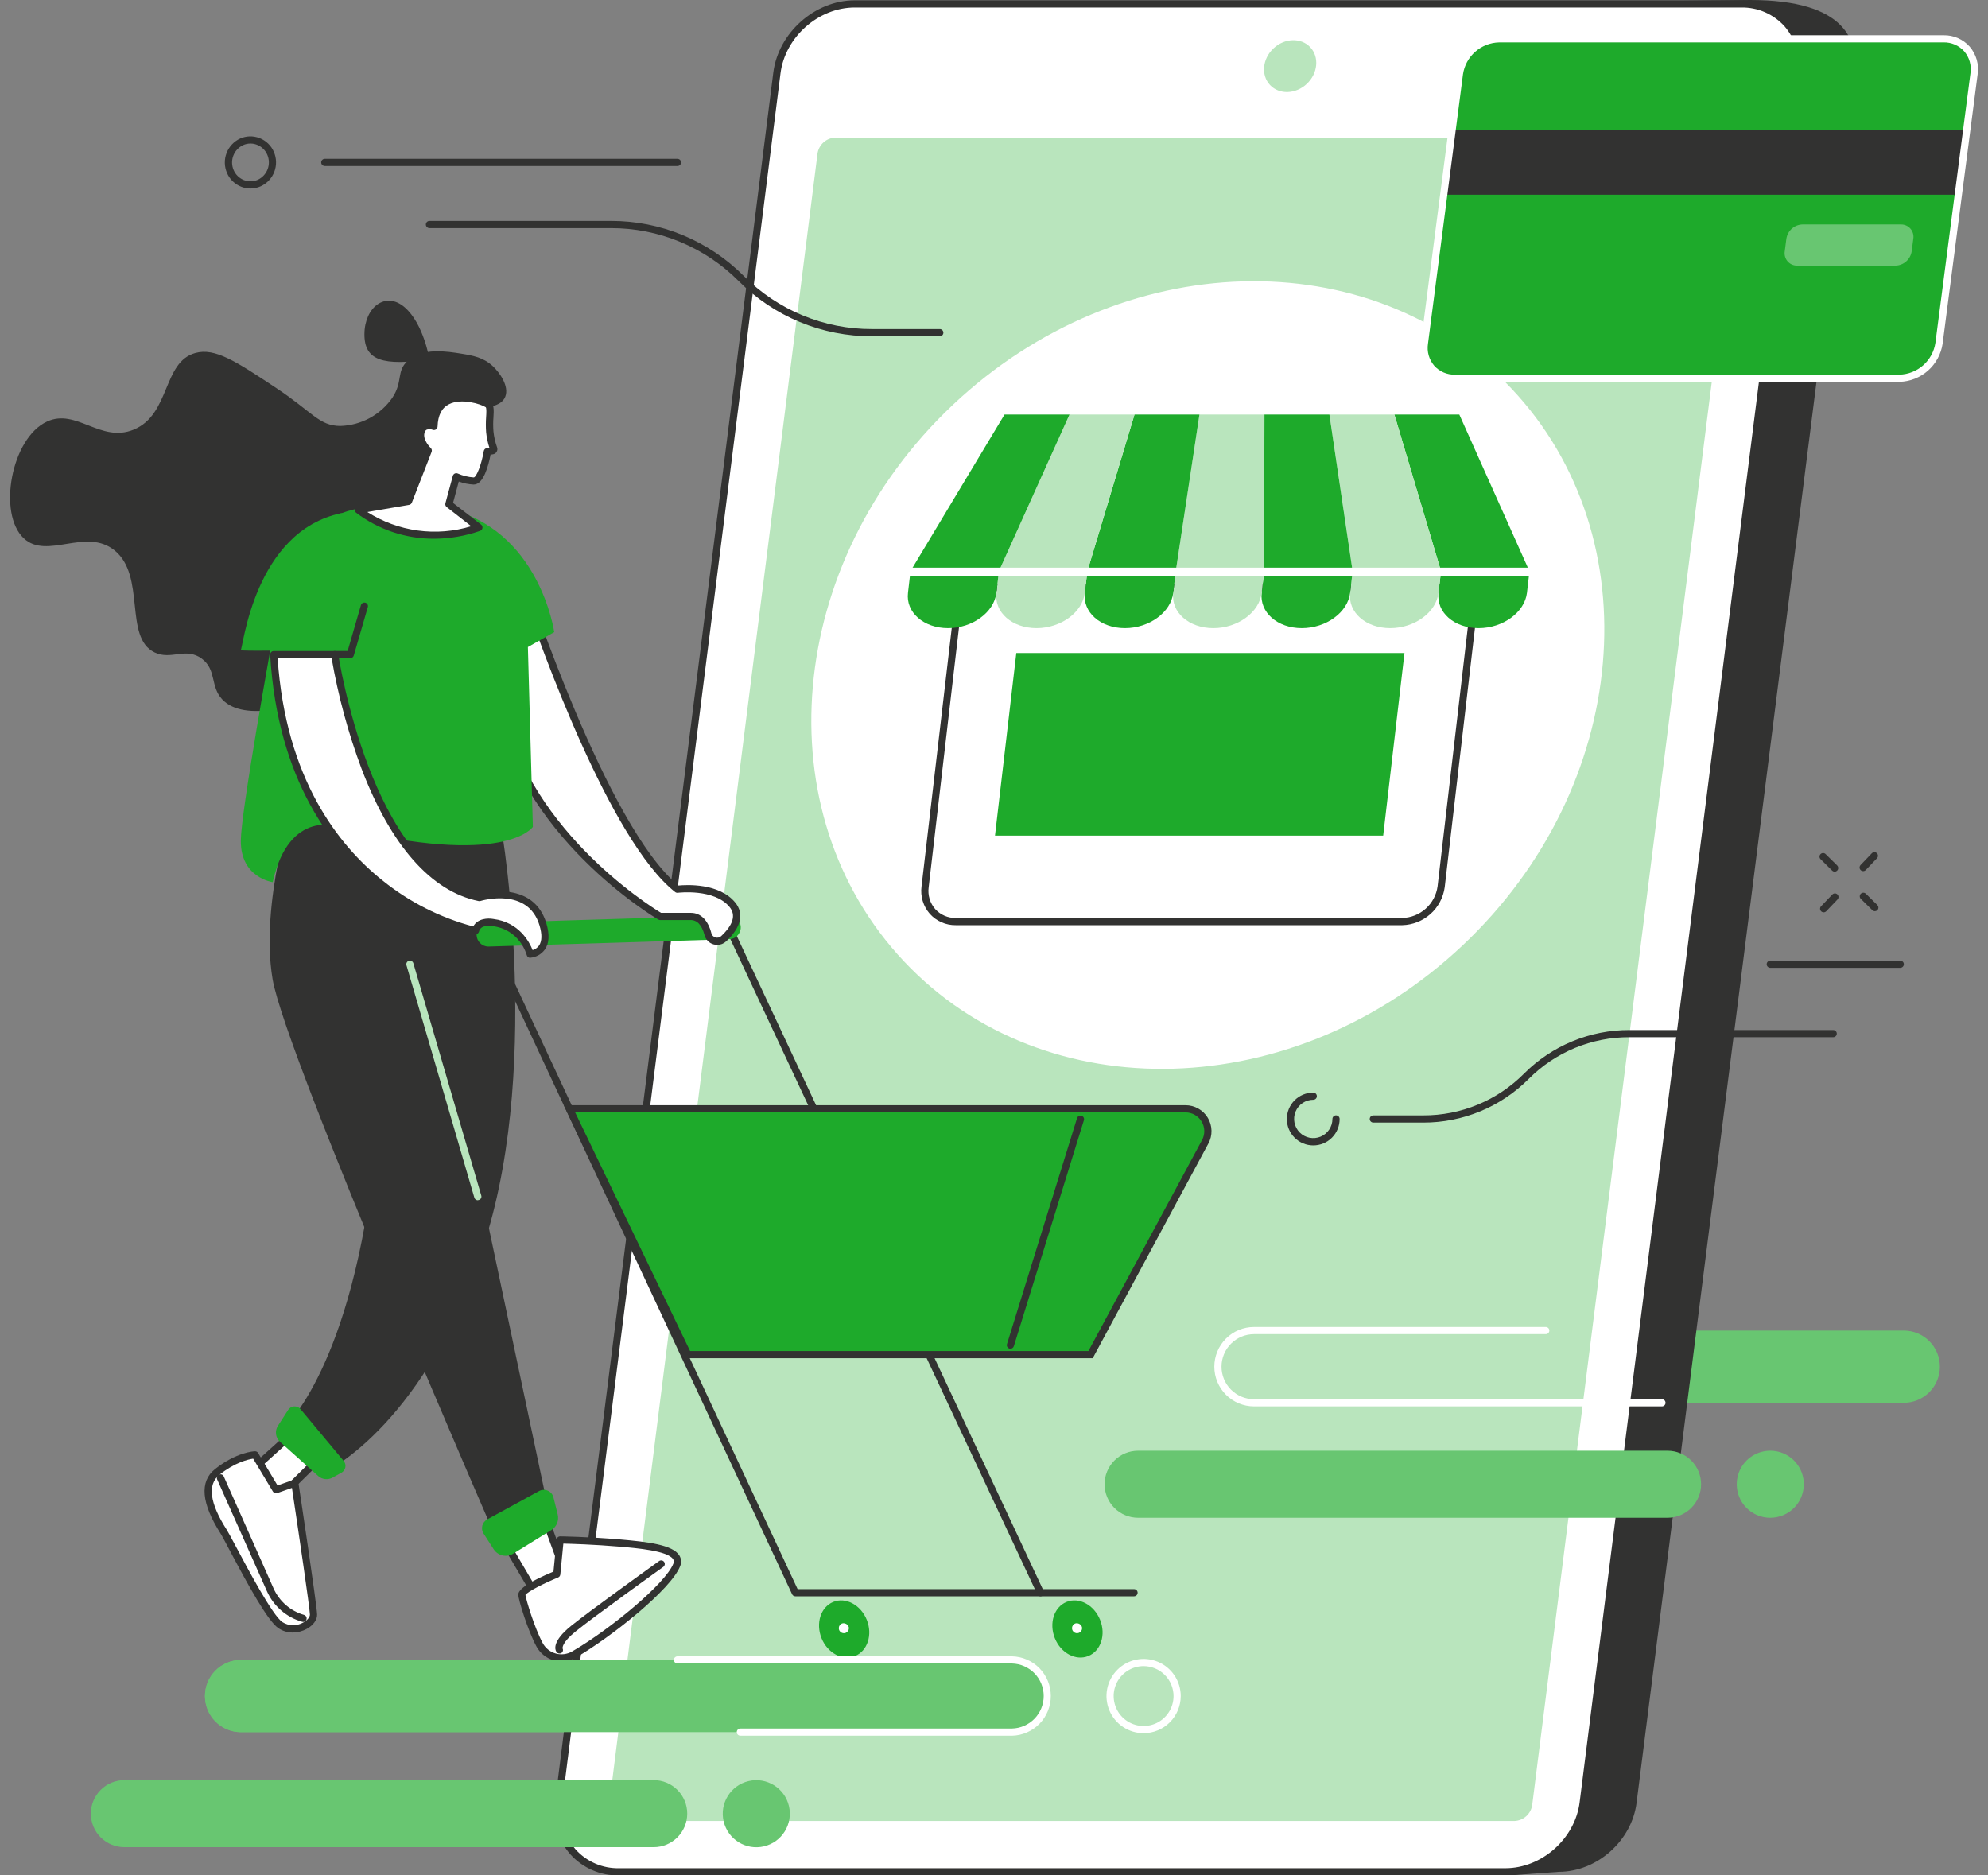
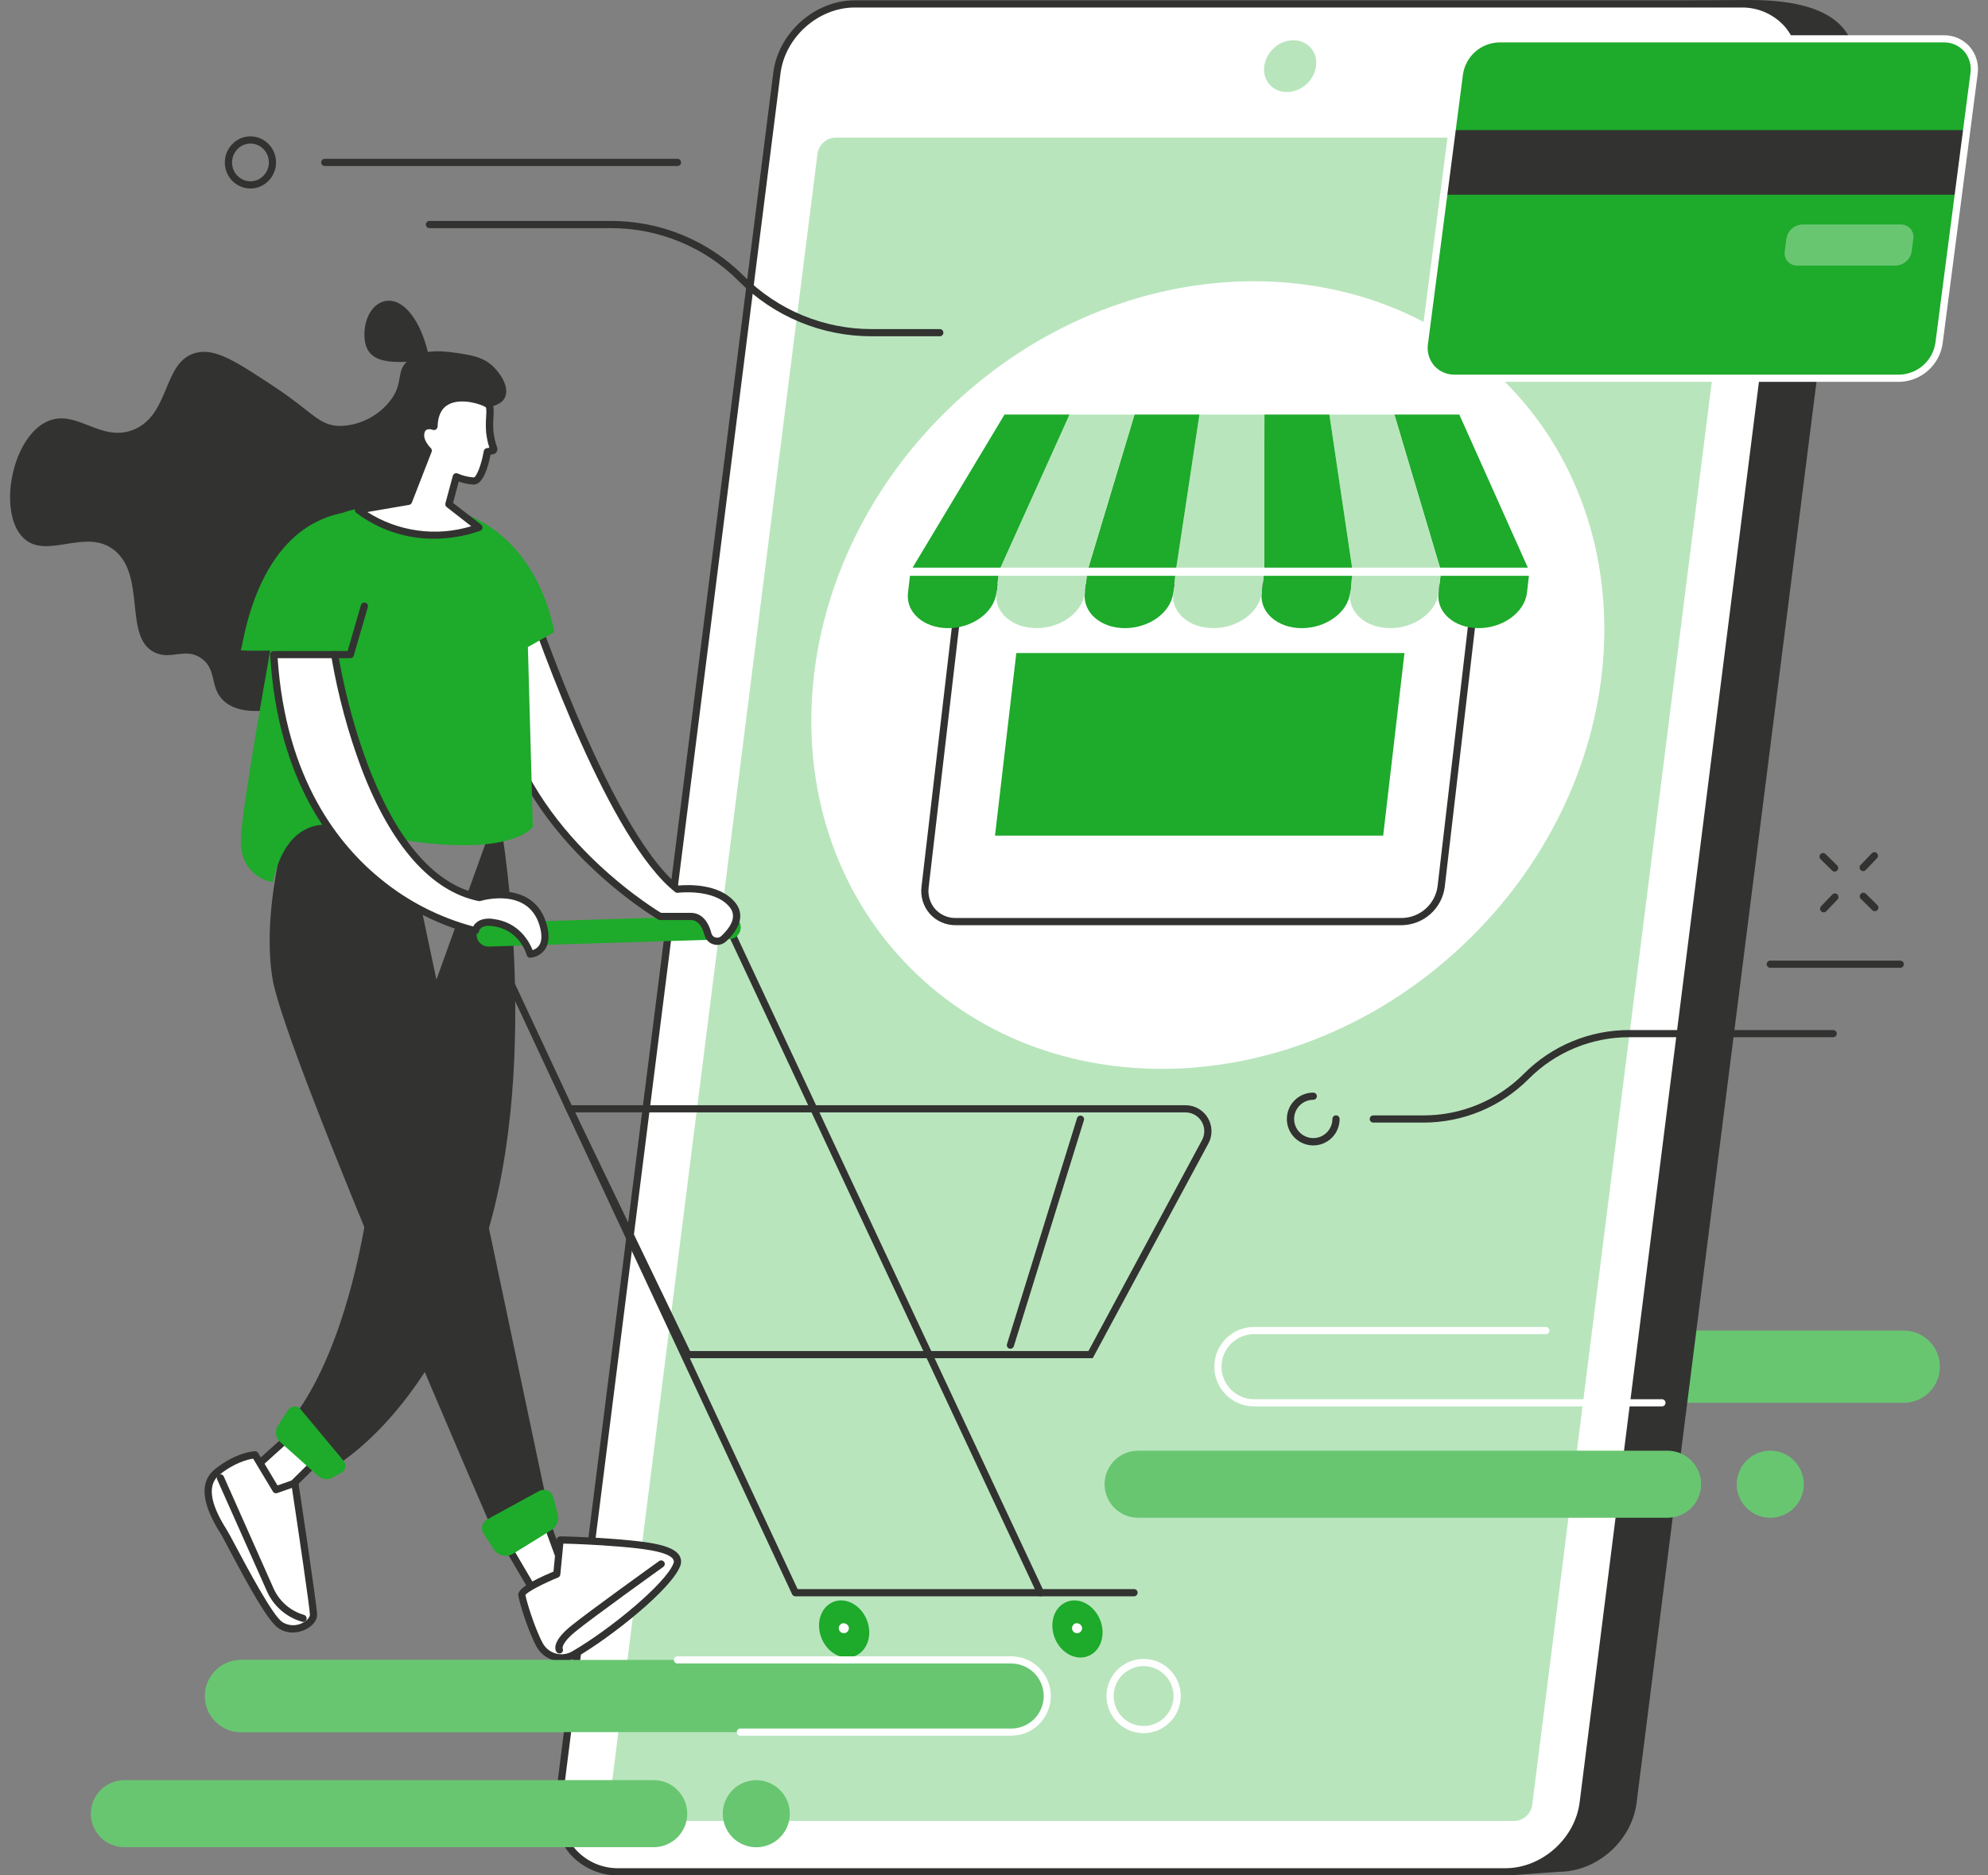
<svg xmlns="http://www.w3.org/2000/svg" width="159" height="150" viewBox="0 0 159 150" fill="none">
  <rect x="0" y="0" width="159" height="150" fill="#808080" stroke="none" />
  <g clip-path="url(#clip0_144_12906)">
    <path d="M80.946 138.544H19.207C18.454 138.525 17.738 138.212 17.213 137.673C16.687 137.133 16.393 136.41 16.393 135.656C16.393 134.903 16.687 134.18 17.213 133.64C17.738 133.101 18.454 132.788 19.207 132.769H80.946C81.699 132.788 82.415 133.101 82.94 133.64C83.466 134.18 83.76 134.903 83.76 135.656C83.76 136.41 83.466 137.133 82.94 137.673C82.415 138.212 81.699 138.525 80.946 138.544Z" fill="#68C671" />
    <path d="M152.262 112.2H100.297C99.531 112.2 98.796 111.896 98.254 111.354C97.713 110.813 97.408 110.078 97.408 109.312C97.408 108.545 97.713 107.811 98.254 107.269C98.796 106.727 99.531 106.423 100.297 106.423H152.262C153.029 106.423 153.763 106.727 154.305 107.269C154.847 107.811 155.151 108.545 155.151 109.312C155.151 110.078 154.847 110.813 154.305 111.354C153.763 111.896 153.029 112.2 152.262 112.2Z" fill="#68C671" />
    <path d="M124.666 149.713L121.038 149.977L53.774 149.713C50.709 149.713 48.556 147.245 48.941 144.199L66.396 6.301C66.779 3.257 69.57 0.787 72.626 0.787L139.959 0C147.686 0 148.736 3.257 148.351 6.301L130.894 144.192C130.509 147.245 127.72 149.713 124.666 149.713Z" fill="#323231" />
    <path d="M120.4 149.713H49.508C46.455 149.713 44.29 147.236 44.675 144.183L62.136 5.845C62.519 2.78 65.312 0.314 68.366 0.314H139.252C142.306 0.314 144.47 2.789 144.085 5.845L126.63 144.192C126.243 147.236 123.456 149.713 120.4 149.713Z" fill="white" />
    <path d="M120.402 150H49.51C48.774 150.014 48.045 149.87 47.37 149.576C46.696 149.283 46.093 148.847 45.602 148.299C45.113 147.735 44.752 147.072 44.544 146.355C44.334 145.638 44.283 144.885 44.391 144.146L61.848 5.809C62.251 2.621 65.172 0.025 68.362 0.025H139.253C139.989 0.012 140.719 0.157 141.393 0.45C142.068 0.744 142.671 1.18 143.161 1.728C143.65 2.293 144.011 2.957 144.22 3.674C144.429 4.391 144.481 5.144 144.372 5.883L126.915 144.219C126.513 147.407 123.591 150 120.402 150ZM68.362 0.6C65.452 0.6 62.785 2.97 62.423 5.881L44.962 144.219C44.864 144.876 44.909 145.547 45.094 146.185C45.279 146.824 45.599 147.415 46.033 147.918C46.47 148.405 47.007 148.791 47.607 149.052C48.207 149.312 48.856 149.439 49.51 149.426H120.402C123.311 149.426 125.978 147.058 126.34 144.146L143.801 5.809C143.899 5.151 143.854 4.48 143.669 3.841C143.484 3.203 143.164 2.611 142.73 2.108C142.293 1.621 141.756 1.235 141.156 0.975C140.556 0.715 139.907 0.587 139.253 0.6H68.362Z" fill="#323231" />
    <path d="M48.719 144.372L65.385 12.283C65.436 11.935 65.607 11.616 65.87 11.383C66.133 11.149 66.47 11.016 66.822 11.007H138.097C138.259 11.003 138.419 11.034 138.568 11.099C138.716 11.164 138.848 11.261 138.954 11.383C139.061 11.505 139.139 11.649 139.184 11.804C139.228 11.96 139.238 12.123 139.212 12.283L122.546 144.372C122.495 144.72 122.323 145.039 122.059 145.273C121.796 145.507 121.459 145.64 121.107 145.65H49.836C49.674 145.654 49.513 145.622 49.365 145.557C49.216 145.492 49.084 145.395 48.978 145.273C48.871 145.151 48.793 145.007 48.748 144.851C48.703 144.695 48.693 144.532 48.719 144.372Z" fill="#B9E5BD" />
    <path d="M104.517 6.708C105.406 5.874 105.53 4.563 104.794 3.779C104.058 2.995 102.742 3.036 101.853 3.87C100.965 4.705 100.841 6.016 101.576 6.8C102.312 7.584 103.629 7.543 104.517 6.708Z" fill="#B9E5BD" />
    <path d="M116.99 75.607C130.404 62.953 132.15 43.018 120.889 31.081C109.628 19.144 89.626 19.725 76.212 32.379C62.798 45.033 61.052 64.968 72.313 76.905C83.574 88.842 103.577 88.261 116.99 75.607Z" fill="white" />
    <path d="M76.784 46.992L73.991 70.928C73.939 71.278 73.965 71.635 74.065 71.974C74.166 72.313 74.339 72.626 74.574 72.891C74.808 73.157 75.097 73.367 75.421 73.509C75.746 73.651 76.097 73.72 76.451 73.712H112.154C112.919 73.693 113.652 73.403 114.222 72.893C114.792 72.383 115.161 71.686 115.263 70.928L118.056 46.992H76.784Z" fill="white" />
    <path d="M112.153 73.999H76.45C76.058 74.006 75.669 73.928 75.31 73.772C74.951 73.616 74.629 73.384 74.368 73.093C74.106 72.795 73.912 72.445 73.798 72.065C73.683 71.686 73.652 71.286 73.705 70.894L76.503 46.96C76.511 46.89 76.545 46.825 76.598 46.778C76.65 46.731 76.718 46.705 76.789 46.705H118.055C118.096 46.705 118.136 46.714 118.173 46.73C118.211 46.747 118.244 46.771 118.271 46.802C118.298 46.832 118.318 46.868 118.33 46.907C118.342 46.946 118.346 46.986 118.341 47.027L115.548 70.961C115.435 71.788 115.032 72.548 114.41 73.105C113.788 73.661 112.988 73.978 112.153 73.999ZM77.04 47.28L74.276 70.961C74.233 71.273 74.257 71.591 74.347 71.893C74.436 72.195 74.59 72.474 74.797 72.712C75.005 72.942 75.261 73.124 75.546 73.247C75.831 73.37 76.139 73.43 76.45 73.424H112.153C112.848 73.407 113.513 73.142 114.031 72.678C114.548 72.215 114.884 71.582 114.977 70.894L117.734 47.28H77.04Z" fill="#323231" />
    <path d="M110.627 66.834H79.58L81.285 52.231H112.33L110.627 66.834Z" fill="#1EAA2B" />
    <path d="M122.324 45.687H115.251L111.52 33.155H116.715L122.324 45.687Z" fill="#1EAA2B" />
    <path d="M115.211 46.054L115.054 47.412C114.863 48.975 116.307 50.241 118.259 50.241C120.211 50.241 121.943 48.975 122.127 47.412L122.284 46.054H115.211Z" fill="#1EAA2B" />
    <path d="M115.253 45.687H108.182L106.324 33.155H111.521L115.253 45.687Z" fill="#B9E5BD" />
    <path d="M108.139 46.054L107.98 47.412C107.798 48.975 109.233 50.241 111.187 50.241C113.141 50.241 114.871 48.975 115.053 47.412L115.21 46.054H108.139Z" fill="#B9E5BD" />
    <path d="M108.182 45.687H101.109L101.129 33.155H106.324L108.182 45.687Z" fill="#1EAA2B" />
    <path d="M101.069 46.054L100.91 47.412C100.728 48.975 102.163 50.241 104.117 50.241C106.071 50.241 107.801 48.975 107.983 47.412L108.142 46.054H101.069Z" fill="#1EAA2B" />
    <path d="M101.108 45.687H94.035L95.93 33.155H101.127L101.108 45.687Z" fill="#B9E5BD" />
    <path d="M93.994 46.054L93.835 47.412C93.644 48.975 95.088 50.241 97.042 50.241C98.996 50.241 100.726 48.975 100.908 47.412L101.067 46.054H93.994Z" fill="#B9E5BD" />
    <path d="M94.037 45.687H86.965L90.737 33.155H95.932L94.037 45.687Z" fill="#1EAA2B" />
    <path d="M86.923 46.054L86.764 47.412C86.582 48.975 88.018 50.241 89.97 50.241C91.922 50.241 93.654 48.975 93.836 47.412L93.995 46.054H86.923Z" fill="#1EAA2B" />
    <path d="M86.965 45.687H79.893L85.542 33.155H90.737L86.965 45.687Z" fill="#B9E5BD" />
    <path d="M79.852 46.054L79.695 47.412C79.503 48.975 80.948 50.241 82.9 50.241C84.852 50.241 86.583 48.975 86.765 47.412L86.924 46.054H79.852Z" fill="#B9E5BD" />
    <path d="M79.891 45.687H72.818L80.343 33.155H85.54L79.891 45.687Z" fill="#1EAA2B" />
    <path d="M72.778 46.054L72.621 47.412C72.429 48.975 73.873 50.241 75.825 50.241C77.778 50.241 79.509 48.975 79.693 47.412L79.85 46.054H72.778Z" fill="#1EAA2B" />
    <path d="M122.326 45.975H72.82C72.744 45.975 72.671 45.945 72.617 45.891C72.564 45.837 72.533 45.764 72.533 45.688C72.533 45.611 72.564 45.538 72.617 45.485C72.671 45.431 72.744 45.4 72.82 45.4H122.326C122.403 45.4 122.476 45.431 122.529 45.485C122.583 45.538 122.614 45.611 122.614 45.688C122.614 45.764 122.583 45.837 122.529 45.891C122.476 45.945 122.403 45.975 122.326 45.975Z" fill="white" />
    <path d="M155.446 3.104H119.882C119.112 3.127 118.375 3.419 117.8 3.93C117.224 4.442 116.846 5.139 116.733 5.9L113.922 27.457C113.731 29.003 114.811 30.254 116.357 30.254H151.919C152.691 30.233 153.43 29.942 154.008 29.43C154.586 28.919 154.966 28.22 155.08 27.457L157.879 5.9C158.08 4.351 156.99 3.104 155.446 3.104Z" fill="#1EAA2B" />
    <path d="M156.624 15.574H115.469L116.139 10.407H157.295L156.624 15.574Z" fill="#323231" />
    <path d="M151.921 30.541H116.351C115.961 30.548 115.574 30.471 115.216 30.315C114.859 30.159 114.539 29.927 114.279 29.637C114.019 29.336 113.827 28.982 113.717 28.601C113.607 28.218 113.581 27.817 113.641 27.424L116.439 5.866C116.565 5.034 116.98 4.273 117.61 3.716C118.24 3.159 119.047 2.842 119.888 2.82H155.451C155.843 2.812 156.232 2.89 156.591 3.046C156.95 3.203 157.271 3.436 157.532 3.728C157.791 4.029 157.982 4.382 158.093 4.764C158.203 5.146 158.229 5.547 158.17 5.94L155.369 27.499C155.243 28.33 154.828 29.09 154.198 29.647C153.567 30.203 152.761 30.52 151.921 30.541ZM119.884 3.393C119.182 3.412 118.51 3.678 117.985 4.144C117.459 4.609 117.114 5.244 117.01 5.938L114.21 27.495C114.161 27.807 114.181 28.125 114.267 28.429C114.354 28.733 114.505 29.014 114.71 29.254C114.917 29.484 115.172 29.667 115.457 29.79C115.741 29.913 116.049 29.973 116.359 29.966H151.921C152.622 29.946 153.294 29.68 153.82 29.215C154.345 28.75 154.69 28.114 154.794 27.42L157.595 5.862C157.643 5.55 157.622 5.231 157.536 4.928C157.449 4.624 157.298 4.343 157.093 4.103C156.886 3.873 156.632 3.69 156.347 3.567C156.063 3.444 155.755 3.384 155.446 3.391L119.884 3.393Z" fill="white" />
    <path d="M151.598 21.245H143.744C143.598 21.248 143.454 21.22 143.32 21.162C143.187 21.103 143.068 21.016 142.973 20.906C142.877 20.796 142.807 20.666 142.768 20.526C142.728 20.386 142.72 20.239 142.744 20.095L142.872 19.103C142.918 18.788 143.073 18.5 143.311 18.29C143.549 18.079 143.854 17.96 144.171 17.953H152.025C152.171 17.95 152.316 17.978 152.449 18.036C152.582 18.095 152.701 18.182 152.797 18.292C152.892 18.402 152.962 18.532 153.002 18.672C153.041 18.812 153.049 18.959 153.025 19.103L152.897 20.095C152.852 20.41 152.696 20.698 152.458 20.908C152.221 21.119 151.916 21.238 151.598 21.245Z" fill="#68C671" />
    <path d="M52.283 147.744H9.948C9.236 147.744 8.554 147.461 8.051 146.958C7.548 146.455 7.266 145.773 7.266 145.062C7.266 144.35 7.548 143.668 8.051 143.165C8.554 142.662 9.236 142.38 9.948 142.38H52.283C52.994 142.38 53.676 142.662 54.179 143.165C54.682 143.668 54.965 144.35 54.965 145.062C54.965 145.773 54.682 146.455 54.179 146.958C53.676 147.461 52.994 147.744 52.283 147.744Z" fill="#68C671" />
    <path d="M61.104 147.678C62.546 147.337 63.438 145.893 63.098 144.451C62.758 143.01 61.313 142.117 59.872 142.457C58.43 142.797 57.538 144.242 57.878 145.683C58.218 147.125 59.662 148.018 61.104 147.678Z" fill="#68C671" />
    <path d="M133.371 121.396H91.026C90.314 121.396 89.632 121.113 89.129 120.61C88.626 120.108 88.344 119.425 88.344 118.714C88.344 118.003 88.626 117.321 89.129 116.818C89.632 116.315 90.314 116.032 91.026 116.032H133.371C134.082 116.032 134.764 116.315 135.267 116.818C135.77 117.321 136.053 118.003 136.053 118.714C136.053 119.425 135.77 120.108 135.267 120.61C134.764 121.113 134.082 121.396 133.371 121.396Z" fill="#68C671" />
    <path d="M144.268 118.714C144.268 118.184 144.111 117.665 143.816 117.224C143.521 116.783 143.103 116.439 142.612 116.236C142.122 116.033 141.583 115.98 141.063 116.084C140.543 116.187 140.065 116.443 139.69 116.818C139.315 117.193 139.059 117.671 138.956 118.191C138.852 118.711 138.905 119.25 139.108 119.74C139.311 120.231 139.655 120.649 140.096 120.944C140.537 121.239 141.056 121.396 141.586 121.396C142.297 121.396 142.98 121.113 143.483 120.611C143.985 120.108 144.268 119.425 144.268 118.714Z" fill="#68C671" />
    <path d="M24.24 113.909L19.447 118.227L21.767 120.357L25.978 116.2L24.24 113.909Z" fill="white" />
    <path d="M21.767 120.645C21.696 120.644 21.628 120.618 21.575 120.57L19.255 118.44C19.225 118.413 19.201 118.381 19.185 118.344C19.169 118.307 19.16 118.268 19.16 118.227C19.16 118.187 19.169 118.148 19.185 118.111C19.201 118.074 19.225 118.042 19.255 118.015L24.044 113.697C24.074 113.671 24.109 113.651 24.147 113.639C24.184 113.627 24.224 113.623 24.264 113.626C24.303 113.63 24.341 113.642 24.376 113.661C24.411 113.68 24.441 113.706 24.466 113.737L26.203 116.036C26.246 116.092 26.267 116.162 26.262 116.233C26.256 116.304 26.225 116.37 26.174 116.419L21.96 120.576C21.906 120.622 21.837 120.647 21.767 120.645ZM19.874 118.229L21.761 119.953L25.592 116.166L24.198 114.327L19.874 118.229Z" fill="#323231" />
    <path d="M20.4 116.363L22.069 119.16L23.576 118.631C23.576 118.631 25.051 128.39 25.069 129.142C25.086 129.895 23.559 130.754 22.419 129.985C21.28 129.217 18.337 123.215 17.875 122.488C17.414 121.76 15.703 119.072 17.366 117.737C19.029 116.402 20.4 116.363 20.4 116.363Z" fill="white" />
    <path d="M23.41 130.576C23 130.577 22.599 130.454 22.261 130.223C21.412 129.649 19.86 126.812 18.345 123.953C18.006 123.316 17.74 122.804 17.633 122.643C16.1 120.231 15.951 118.505 17.186 117.513C18.91 116.132 20.332 116.078 20.393 116.076C20.444 116.075 20.494 116.087 20.539 116.111C20.583 116.136 20.62 116.172 20.646 116.216L22.196 118.81L23.483 118.36C23.523 118.345 23.566 118.34 23.608 118.343C23.651 118.347 23.692 118.361 23.729 118.383C23.765 118.404 23.797 118.434 23.82 118.47C23.844 118.505 23.86 118.545 23.866 118.588C23.927 118.986 25.345 128.373 25.362 129.137C25.372 129.562 25.052 130.003 24.527 130.287C24.184 130.474 23.801 130.573 23.41 130.576ZM20.247 116.668C19.853 116.726 18.784 116.967 17.546 117.961C16.575 118.741 16.769 120.212 18.121 122.335C18.242 122.526 18.504 123.009 18.857 123.676C19.814 125.469 21.786 129.2 22.584 129.741C22.832 129.898 23.118 129.985 23.412 129.991C23.705 129.998 23.995 129.923 24.249 129.777C24.569 129.603 24.789 129.342 24.786 129.141C24.772 128.58 23.868 122.459 23.349 119.009L22.167 119.423C22.105 119.445 22.036 119.445 21.974 119.422C21.912 119.4 21.859 119.356 21.826 119.298L20.247 116.668Z" fill="#323231" />
    <path d="M24.237 129.723C24.21 129.723 24.184 129.719 24.158 129.712C23.54 129.536 22.967 129.226 22.481 128.803C21.996 128.381 21.609 127.858 21.348 127.269L17.369 118.331C17.354 118.296 17.345 118.259 17.344 118.221C17.343 118.183 17.349 118.145 17.363 118.109C17.376 118.074 17.397 118.041 17.423 118.013C17.449 117.986 17.48 117.963 17.515 117.948C17.55 117.932 17.587 117.923 17.625 117.921C17.663 117.92 17.702 117.926 17.737 117.94C17.773 117.953 17.806 117.974 17.833 118C17.861 118.027 17.883 118.058 17.898 118.093L21.877 127.041C22.104 127.553 22.44 128.008 22.862 128.375C23.284 128.742 23.781 129.012 24.319 129.166C24.386 129.185 24.443 129.228 24.48 129.286C24.518 129.343 24.533 129.413 24.523 129.481C24.514 129.55 24.48 129.612 24.428 129.658C24.376 129.703 24.31 129.729 24.241 129.729L24.237 129.723Z" fill="#323231" />
-     <path d="M39.815 64.739C40.024 65.138 43.411 84.581 38.816 99.19C34.22 113.799 26.124 117.664 26.124 117.664L22.699 114.216C22.699 114.216 28.241 109.37 30.021 91.893C32.042 72.046 27.829 64.929 27.829 64.929L39.815 64.739Z" fill="#323231" />
+     <path d="M39.815 64.739C40.024 65.138 43.411 84.581 38.816 99.19C34.22 113.799 26.124 117.664 26.124 117.664L22.699 114.216C22.699 114.216 28.241 109.37 30.021 91.893L39.815 64.739Z" fill="#323231" />
    <path d="M23.042 112.775L22.226 114.045C22.098 114.245 22.046 114.483 22.078 114.718C22.109 114.953 22.224 115.168 22.4 115.327L25.448 118.056C25.603 118.194 25.797 118.28 26.002 118.303C26.208 118.326 26.416 118.285 26.598 118.185L27.314 117.788C27.393 117.744 27.462 117.683 27.515 117.609C27.568 117.535 27.605 117.45 27.621 117.361C27.638 117.271 27.635 117.179 27.612 117.091C27.589 117.003 27.547 116.921 27.488 116.851L24.04 112.712C23.978 112.637 23.899 112.577 23.809 112.539C23.72 112.5 23.622 112.483 23.525 112.49C23.428 112.496 23.333 112.525 23.249 112.574C23.165 112.624 23.094 112.693 23.042 112.775Z" fill="#1EAA2B" />
    <path d="M39.312 121.512L43.218 128.165L45.54 126.788L42.935 119.648L39.312 121.512Z" fill="white" />
    <path d="M43.22 128.455C43.196 128.454 43.173 128.451 43.15 128.445C43.113 128.436 43.078 128.419 43.048 128.397C43.018 128.374 42.992 128.345 42.973 128.313L39.067 121.658C39.047 121.624 39.035 121.587 39.03 121.548C39.025 121.509 39.028 121.47 39.039 121.432C39.05 121.395 39.068 121.36 39.093 121.33C39.118 121.3 39.149 121.275 39.184 121.258L42.805 119.394C42.841 119.375 42.881 119.365 42.922 119.363C42.962 119.361 43.003 119.367 43.041 119.382C43.079 119.397 43.113 119.42 43.142 119.449C43.171 119.478 43.193 119.513 43.207 119.551L45.814 126.69C45.837 126.754 45.836 126.823 45.814 126.886C45.791 126.949 45.747 127.003 45.69 127.037L43.364 128.414C43.32 128.439 43.271 128.453 43.22 128.455ZM39.724 121.629L43.33 127.773L45.199 126.664L42.778 120.055L39.724 121.629Z" fill="#323231" />
    <path d="M45.913 132.332C45.681 132.466 45.425 132.552 45.16 132.585C44.895 132.618 44.626 132.598 44.369 132.525C44.112 132.452 43.872 132.327 43.664 132.16C43.456 131.992 43.284 131.784 43.158 131.549C42.449 130.237 41.738 127.823 41.738 127.538C41.738 127.041 44.535 125.9 44.535 125.9L44.801 123.168C44.801 123.168 46.974 123.193 49.59 123.415C51.864 123.607 54.615 123.904 54.123 125.166C53.462 126.873 48.945 130.574 45.913 132.332Z" fill="white" />
    <path d="M44.917 132.889C44.505 132.888 44.101 132.776 43.747 132.565C43.393 132.354 43.102 132.052 42.905 131.69C42.191 130.368 41.451 127.916 41.451 127.541C41.451 127.096 42.399 126.478 44.267 125.702L44.516 123.142C44.523 123.071 44.557 123.005 44.611 122.957C44.664 122.909 44.734 122.883 44.805 122.884C44.827 122.884 47.018 122.911 49.619 123.133C51.799 123.324 53.801 123.554 54.334 124.409C54.413 124.537 54.46 124.683 54.47 124.834C54.481 124.985 54.455 125.136 54.395 125.275C53.673 127.125 48.913 130.922 46.058 132.579C45.712 132.781 45.318 132.888 44.917 132.889ZM42.024 127.569C42.072 127.935 42.735 130.177 43.405 131.418C43.513 131.619 43.661 131.797 43.839 131.94C44.018 132.083 44.223 132.189 44.443 132.251C44.663 132.313 44.893 132.331 45.12 132.302C45.347 132.273 45.566 132.199 45.763 132.085C48.813 130.315 53.234 126.656 53.853 125.068C53.882 125.013 53.896 124.951 53.893 124.89C53.891 124.828 53.872 124.768 53.84 124.715C53.416 124.033 50.911 123.821 49.566 123.706C47.507 123.531 45.712 123.48 45.056 123.464L44.815 125.932C44.81 125.984 44.791 126.034 44.76 126.076C44.729 126.118 44.687 126.151 44.639 126.171C43.505 126.637 42.204 127.299 42.024 127.569Z" fill="#323231" />
    <path d="M44.742 132.249C44.694 132.249 44.647 132.237 44.605 132.215C44.563 132.192 44.527 132.159 44.501 132.119C44.389 131.947 44.14 131.288 45.665 130.052C47.096 128.889 52.498 125.014 52.728 124.849C52.79 124.81 52.864 124.796 52.936 124.81C53.008 124.824 53.072 124.865 53.115 124.924C53.158 124.984 53.176 125.057 53.167 125.13C53.157 125.202 53.12 125.268 53.063 125.315C53.008 125.355 47.445 129.337 46.027 130.498C44.956 131.366 44.991 131.789 44.997 131.839C45.029 131.902 45.038 131.975 45.02 132.044C45.002 132.113 44.959 132.172 44.899 132.211C44.852 132.239 44.797 132.252 44.742 132.249Z" fill="#323231" />
    <path d="M23.48 64.129C23.48 64.129 20.767 72.191 21.802 78.319C22.836 84.447 40.014 123.819 40.014 123.819L44.002 121.422L32.78 68.294L30.022 63.612L23.48 64.129Z" fill="#323231" />
    <path d="M38.678 122.662L39.486 123.916C39.649 124.166 39.903 124.342 40.194 124.408C40.485 124.474 40.791 124.424 41.045 124.269L44.099 122.38C44.303 122.252 44.463 122.063 44.554 121.84C44.645 121.616 44.663 121.37 44.606 121.135L44.266 119.765C44.236 119.648 44.181 119.538 44.102 119.445C44.024 119.353 43.926 119.279 43.815 119.23C43.704 119.181 43.584 119.158 43.462 119.163C43.341 119.168 43.223 119.2 43.116 119.258L38.957 121.532C38.862 121.585 38.779 121.657 38.712 121.744C38.646 121.83 38.598 121.93 38.572 122.036C38.546 122.142 38.542 122.252 38.56 122.36C38.578 122.467 38.618 122.57 38.678 122.662Z" fill="#1EAA2B" />
-     <path d="M38.216 96.002C38.154 96.001 38.094 95.981 38.044 95.944C37.994 95.907 37.958 95.855 37.94 95.795L32.508 77.202C32.486 77.129 32.495 77.05 32.532 76.983C32.568 76.916 32.63 76.867 32.703 76.846C32.776 76.824 32.855 76.833 32.922 76.869C32.988 76.906 33.038 76.968 33.059 77.041L38.492 95.623C38.505 95.665 38.508 95.711 38.5 95.755C38.492 95.799 38.474 95.841 38.447 95.877C38.42 95.913 38.385 95.942 38.345 95.962C38.305 95.982 38.261 95.992 38.216 95.992V96.002Z" fill="#B9E5BD" />
    <path d="M34.348 28.748C34.348 28.748 33.892 25.901 32.369 24.583C30.846 23.265 29.164 24.562 29.147 26.715C29.129 28.869 30.662 29.269 34.348 28.748Z" fill="#323231" />
    <path d="M25.196 55.898C24.058 56.292 19.574 57.846 17.779 55.944C16.794 54.9 17.342 53.584 16.147 52.687C14.869 51.729 13.689 52.831 12.356 52.179C9.875 50.969 11.702 46.071 9.153 44.015C6.867 42.172 3.76 44.793 1.904 43.057C-0.203 41.099 0.892 35.044 3.76 33.718C6.107 32.632 8.045 35.452 10.693 34.364C13.632 33.155 13.001 28.956 15.622 28.234C17.202 27.795 18.892 28.916 22.076 31.025C24.993 32.958 25.524 34.065 27.219 34.071C28.038 34.047 28.84 33.831 29.561 33.442C30.282 33.052 30.901 32.499 31.37 31.828C32.253 30.51 31.679 29.713 32.594 28.87C33.77 27.778 35.757 28.104 36.939 28.295C37.826 28.441 38.663 28.59 39.412 29.284C39.987 29.822 40.73 30.899 40.414 31.722C40.084 32.586 38.849 32.504 37.753 33.029C36.24 33.753 35.403 35.439 34.424 39.843C32.771 47.277 33.947 47.906 32.479 50.477C30.414 54.089 26.623 55.402 25.196 55.898Z" fill="#323231" />
    <path d="M87.984 129.557C88.467 130.75 88.048 132.047 87.046 132.453C86.044 132.859 84.841 132.22 84.364 131.024C83.887 129.829 84.301 128.534 85.302 128.128C86.304 127.722 87.502 128.363 87.984 129.557Z" fill="#1EAA2B" />
    <path d="M86.537 130.14C86.554 130.215 86.548 130.294 86.522 130.366C86.495 130.438 86.448 130.501 86.387 130.548C86.325 130.594 86.252 130.622 86.175 130.629C86.098 130.635 86.021 130.619 85.953 130.583C85.885 130.547 85.829 130.492 85.791 130.425C85.753 130.358 85.735 130.282 85.739 130.205C85.743 130.128 85.769 130.054 85.814 129.991C85.858 129.928 85.92 129.88 85.992 129.851C86.102 129.817 86.222 129.829 86.324 129.883C86.426 129.937 86.503 130.03 86.537 130.14Z" fill="white" />
    <path d="M69.324 129.557C69.807 130.75 69.387 132.047 68.386 132.453C67.384 132.859 66.181 132.22 65.704 131.024C65.227 129.829 65.641 128.534 66.642 128.128C67.644 127.722 68.841 128.363 69.324 129.557Z" fill="#1EAA2B" />
    <path d="M67.885 130.141C67.901 130.216 67.896 130.294 67.869 130.367C67.843 130.439 67.796 130.502 67.734 130.548C67.673 130.595 67.6 130.623 67.523 130.629C67.446 130.635 67.369 130.62 67.301 130.583C67.233 130.547 67.177 130.493 67.138 130.426C67.1 130.359 67.082 130.282 67.087 130.205C67.091 130.128 67.116 130.054 67.161 129.991C67.206 129.929 67.268 129.88 67.339 129.851C67.45 129.818 67.569 129.83 67.671 129.884C67.773 129.938 67.85 130.03 67.885 130.141Z" fill="white" />
    <path d="M90.7 127.677H63.611C63.556 127.677 63.503 127.661 63.456 127.632C63.41 127.602 63.374 127.56 63.351 127.51L38.777 74.884C38.745 74.815 38.741 74.736 38.767 74.664C38.793 74.592 38.847 74.534 38.916 74.502C38.985 74.469 39.064 74.466 39.136 74.492C39.207 74.518 39.266 74.571 39.298 74.641L63.793 127.102H90.7C90.776 127.102 90.85 127.132 90.903 127.186C90.957 127.24 90.988 127.313 90.988 127.389C90.988 127.466 90.957 127.539 90.903 127.593C90.85 127.647 90.776 127.677 90.7 127.677Z" fill="#323231" />
    <path d="M83.219 127.677C83.165 127.677 83.112 127.661 83.065 127.632C83.019 127.603 82.982 127.561 82.959 127.512L58.113 74.474C58.087 74.406 58.087 74.331 58.114 74.263C58.142 74.196 58.193 74.141 58.259 74.11C58.325 74.079 58.4 74.075 58.469 74.097C58.539 74.119 58.597 74.167 58.632 74.231L83.478 127.267C83.51 127.336 83.514 127.415 83.488 127.487C83.462 127.559 83.409 127.617 83.34 127.65C83.302 127.668 83.261 127.677 83.219 127.677Z" fill="#323231" />
    <path d="M39.04 75.71C38.795 75.704 38.563 75.603 38.391 75.429C38.219 75.255 38.121 75.021 38.117 74.777C38.114 74.532 38.205 74.296 38.371 74.117C38.538 73.937 38.767 73.83 39.011 73.816L58.238 73.225C58.365 73.218 58.492 73.235 58.612 73.277C58.732 73.319 58.843 73.385 58.937 73.471C59.031 73.556 59.107 73.66 59.16 73.775C59.213 73.891 59.242 74.016 59.246 74.143C59.25 74.27 59.228 74.397 59.182 74.515C59.136 74.634 59.067 74.742 58.978 74.833C58.889 74.924 58.783 74.997 58.666 75.046C58.549 75.095 58.423 75.121 58.296 75.12L39.068 75.71H39.04Z" fill="#1EAA2B" />
-     <path d="M45.539 88.686H94.815C95.124 88.687 95.428 88.767 95.696 88.92C95.965 89.073 96.189 89.292 96.348 89.558C96.507 89.823 96.594 90.125 96.601 90.434C96.608 90.743 96.535 91.048 96.39 91.32L87.231 108.347H55.01L45.539 88.686Z" fill="#1EAA2B" />
    <path d="M87.397 108.634H54.831L45.09 88.399H94.818C95.178 88.399 95.531 88.492 95.844 88.67C96.157 88.848 96.418 89.103 96.603 89.412C96.787 89.722 96.888 90.073 96.895 90.433C96.903 90.793 96.817 91.148 96.645 91.464L87.397 108.634ZM55.193 108.06H87.054L96.14 91.187C96.262 90.958 96.324 90.701 96.318 90.442C96.312 90.182 96.239 89.929 96.106 89.706C95.973 89.483 95.784 89.298 95.558 89.17C95.332 89.042 95.077 88.974 94.818 88.974H46L55.193 108.06Z" fill="#323231" />
    <path d="M80.814 107.877C80.786 107.878 80.757 107.873 80.73 107.864C80.694 107.853 80.66 107.836 80.63 107.812C80.601 107.788 80.577 107.758 80.559 107.725C80.541 107.692 80.53 107.655 80.527 107.617C80.523 107.58 80.527 107.542 80.539 107.506L86.148 89.416C86.173 89.347 86.225 89.291 86.29 89.259C86.356 89.227 86.432 89.221 86.502 89.243C86.572 89.264 86.631 89.312 86.667 89.376C86.703 89.44 86.713 89.516 86.695 89.587L81.087 107.674C81.069 107.733 81.033 107.784 80.984 107.82C80.935 107.857 80.876 107.877 80.814 107.877Z" fill="#323231" />
    <path d="M41.785 46.494C41.785 46.494 48.271 66.474 54.181 71.135C54.181 71.135 57.246 70.727 58.587 72.384C59.366 73.342 58.633 74.388 57.88 75.093C57.783 75.18 57.666 75.242 57.539 75.272C57.412 75.302 57.279 75.299 57.154 75.263C57.029 75.228 56.914 75.16 56.822 75.068C56.73 74.976 56.663 74.862 56.627 74.736C56.435 74.031 56.052 73.284 55.211 73.309H52.795C52.795 73.309 41.48 66.762 39.813 55.685C39.767 55.375 41.785 46.494 41.785 46.494Z" fill="white" />
    <path d="M57.365 75.577C57.265 75.577 57.165 75.563 57.068 75.535C56.895 75.486 56.737 75.392 56.611 75.263C56.485 75.134 56.395 74.974 56.35 74.799C56.135 73.979 55.754 73.581 55.221 73.589H52.794C52.744 73.588 52.694 73.575 52.651 73.55C52.536 73.485 41.195 66.803 39.529 55.725C39.485 55.426 40.578 50.501 41.504 46.423C41.518 46.362 41.551 46.306 41.6 46.266C41.648 46.226 41.708 46.202 41.771 46.2C41.834 46.197 41.896 46.215 41.948 46.251C41.999 46.286 42.038 46.338 42.057 46.398C42.122 46.59 48.515 66.141 54.266 70.828C54.879 70.769 57.522 70.61 58.809 72.194C59.528 73.079 59.267 74.181 58.078 75.294C57.885 75.476 57.63 75.578 57.365 75.577ZM55.258 73.014C56.039 73.014 56.626 73.589 56.901 74.656C56.921 74.734 56.961 74.805 57.018 74.862C57.075 74.92 57.145 74.961 57.223 74.981C57.302 75.005 57.386 75.008 57.467 74.989C57.547 74.97 57.621 74.931 57.681 74.874C58.639 73.972 58.875 73.192 58.359 72.556C57.131 71.043 54.243 71.407 54.214 71.407C54.176 71.412 54.137 71.409 54.1 71.399C54.063 71.388 54.028 71.371 53.997 71.347C48.775 67.231 43.235 51.666 41.831 47.553C41.075 50.906 40.123 55.229 40.094 55.658C41.665 66.018 51.95 72.458 52.869 73.014H55.256H55.258Z" fill="#323231" />
    <path d="M22.564 46.745C22.807 45.38 23.424 44.11 24.347 43.075C25.27 42.041 26.462 41.283 27.79 40.887C30.339 40.155 33.031 40.074 35.62 40.65C43.158 42.247 44.328 50.559 44.328 50.559L42.221 51.753L42.619 66.137C42.619 66.137 40.453 69.442 27.143 66.137C27.143 66.137 23.135 64.605 21.812 70.558C21.812 70.558 19.231 70.217 19.262 67.231C19.273 65.018 21.442 52.885 22.564 46.745Z" fill="#1EAA2B" />
    <path d="M28.019 52.643H26.77C26.694 52.643 26.62 52.613 26.567 52.559C26.513 52.505 26.482 52.432 26.482 52.356C26.482 52.28 26.513 52.207 26.567 52.153C26.62 52.099 26.694 52.069 26.77 52.069H27.804L28.869 48.396C28.892 48.324 28.942 48.264 29.008 48.228C29.075 48.192 29.153 48.184 29.226 48.205C29.262 48.215 29.295 48.233 29.324 48.257C29.353 48.281 29.378 48.31 29.395 48.343C29.413 48.376 29.424 48.413 29.428 48.45C29.432 48.487 29.428 48.525 29.417 48.561L28.295 52.432C28.278 52.493 28.242 52.547 28.192 52.585C28.142 52.623 28.081 52.643 28.019 52.643Z" fill="#323231" />
    <path d="M21.91 52.356H26.78C26.78 52.356 29.362 69.971 38.329 71.781C38.329 71.781 42.411 70.553 43.427 73.921C44.118 76.219 42.411 76.317 42.411 76.317C42.411 76.317 41.837 74.076 39.415 73.781C39.415 73.781 38.249 73.557 38.036 74.43C38.036 74.436 23.035 71.645 21.91 52.356Z" fill="white" />
    <path d="M42.406 76.61C42.342 76.609 42.28 76.588 42.23 76.549C42.18 76.51 42.144 76.455 42.128 76.393C42.105 76.311 41.565 74.338 39.375 74.071H39.356C39.32 74.071 38.456 73.91 38.31 74.506C38.293 74.578 38.249 74.639 38.187 74.679C38.126 74.719 38.051 74.734 37.979 74.721C37.822 74.692 34.113 73.974 30.209 70.855C26.611 67.982 22.2 62.444 21.608 52.375C21.606 52.336 21.612 52.297 21.625 52.26C21.639 52.223 21.66 52.189 21.686 52.16C21.713 52.132 21.745 52.109 21.781 52.094C21.817 52.078 21.856 52.07 21.895 52.07H26.765C26.834 52.07 26.9 52.095 26.953 52.14C27.005 52.185 27.04 52.247 27.05 52.316C27.075 52.49 29.703 69.662 38.314 71.493C38.889 71.344 42.689 70.504 43.695 73.843C43.967 74.746 43.927 75.456 43.576 75.951C43.441 76.134 43.269 76.287 43.071 76.399C42.873 76.511 42.654 76.581 42.427 76.602L42.406 76.61ZM39.458 73.504C41.525 73.761 42.35 75.357 42.599 75.995C42.806 75.933 42.987 75.804 43.113 75.629C43.35 75.282 43.364 74.725 43.149 74.014C42.228 70.949 38.565 72.02 38.41 72.068C38.364 72.079 38.316 72.079 38.27 72.068C34.502 71.301 31.268 67.648 28.918 61.491C27.846 58.623 27.045 55.66 26.523 52.643H22.205C22.853 62.309 27.102 67.633 30.571 70.405C32.711 72.135 35.191 73.394 37.85 74.102C38.191 73.46 39.013 73.42 39.458 73.504Z" fill="#323231" />
    <path d="M24.425 51.995C24.425 51.995 19.061 52.11 19.253 51.995C19.445 51.88 20.303 42.485 27.324 41.041L24.425 51.995Z" fill="#1EAA2B" />
    <path d="M34.26 36.029L32.679 40.086L28.656 40.787C28.656 40.787 32.541 44.161 38.292 42.188L35.894 40.335L36.486 38.129C36.923 38.325 37.393 38.441 37.872 38.469C38.568 38.489 38.97 36.117 38.97 36.117L39.353 36.054C39.373 36.051 39.392 36.044 39.409 36.033C39.425 36.021 39.439 36.006 39.449 35.989C39.459 35.972 39.464 35.953 39.466 35.933C39.468 35.914 39.465 35.894 39.459 35.876C39.301 35.443 39.199 34.993 39.154 34.535C39.058 33.443 39.359 32.554 38.993 32.315C38.351 31.897 34.802 30.841 34.702 34.1C34.702 34.1 33.878 33.77 33.666 34.535C33.453 35.299 34.26 36.029 34.26 36.029Z" fill="white" />
    <path d="M34.73 43.089C32.473 43.101 30.274 42.368 28.474 41.004C28.433 40.969 28.403 40.922 28.387 40.87C28.372 40.818 28.371 40.763 28.385 40.711C28.4 40.658 28.429 40.611 28.469 40.575C28.509 40.538 28.559 40.514 28.612 40.504L32.47 39.832L33.926 36.094C33.679 35.813 33.208 35.162 33.405 34.457C33.435 34.325 33.493 34.202 33.575 34.095C33.657 33.989 33.762 33.902 33.882 33.84C34.061 33.755 34.26 33.722 34.457 33.746C34.558 32.825 34.955 32.177 35.639 31.819C36.867 31.179 38.661 31.74 39.169 32.072C39.529 32.309 39.502 32.781 39.466 33.38C39.437 33.755 39.437 34.132 39.466 34.507C39.509 34.94 39.607 35.367 39.755 35.776C39.777 35.835 39.785 35.897 39.779 35.959C39.774 36.021 39.754 36.081 39.723 36.135C39.692 36.189 39.649 36.235 39.597 36.27C39.546 36.305 39.487 36.328 39.426 36.338L39.234 36.368C39.071 37.223 38.673 38.757 37.893 38.757H37.878C37.473 38.737 37.073 38.656 36.692 38.516L36.234 40.225L38.479 41.96C38.52 41.992 38.551 42.035 38.57 42.083C38.589 42.131 38.594 42.183 38.586 42.234C38.578 42.286 38.556 42.334 38.522 42.373C38.489 42.413 38.446 42.443 38.397 42.46C37.218 42.871 35.979 43.084 34.73 43.089ZM29.38 40.955C30.601 41.732 31.976 42.236 33.41 42.432C34.844 42.628 36.304 42.511 37.688 42.089L35.725 40.556C35.681 40.521 35.647 40.474 35.629 40.421C35.611 40.367 35.609 40.31 35.623 40.255L36.215 38.066C36.225 38.024 36.245 37.985 36.272 37.952C36.299 37.919 36.333 37.892 36.372 37.874C36.41 37.857 36.452 37.847 36.494 37.847C36.536 37.847 36.577 37.857 36.615 37.874C37.018 38.052 37.448 38.158 37.888 38.186C38.089 38.186 38.499 37.215 38.692 36.079C38.703 36.02 38.731 35.965 38.774 35.923C38.817 35.881 38.872 35.853 38.931 35.844L39.142 35.811C39.01 35.408 38.922 34.992 38.88 34.57C38.851 34.166 38.851 33.761 38.88 33.357C38.899 33.064 38.924 32.62 38.843 32.566C38.481 32.328 36.907 31.811 35.893 32.34C35.319 32.637 35.024 33.234 34.997 34.12C34.995 34.166 34.982 34.21 34.959 34.25C34.936 34.29 34.904 34.324 34.866 34.349C34.827 34.374 34.783 34.39 34.737 34.395C34.691 34.399 34.645 34.393 34.602 34.376C34.45 34.317 34.282 34.313 34.127 34.367C34.08 34.393 34.04 34.429 34.009 34.474C33.979 34.518 33.959 34.568 33.951 34.621C33.788 35.196 34.441 35.824 34.447 35.83C34.489 35.869 34.519 35.92 34.532 35.976C34.545 36.032 34.541 36.091 34.52 36.144L32.939 40.204C32.921 40.249 32.891 40.29 32.853 40.321C32.815 40.352 32.77 40.373 32.721 40.382L29.38 40.955Z" fill="#323231" />
    <path d="M132.92 112.488H100.297C99.455 112.488 98.647 112.153 98.051 111.558C97.456 110.962 97.121 110.154 97.121 109.312C97.121 108.469 97.456 107.662 98.051 107.066C98.647 106.47 99.455 106.136 100.297 106.136H123.63C123.706 106.136 123.779 106.166 123.833 106.22C123.887 106.274 123.917 106.347 123.917 106.423C123.917 106.499 123.887 106.572 123.833 106.626C123.779 106.68 123.706 106.71 123.63 106.71H100.297C99.607 106.71 98.946 106.985 98.458 107.472C97.97 107.96 97.696 108.622 97.696 109.312C97.696 110.002 97.97 110.663 98.458 111.151C98.946 111.639 99.607 111.913 100.297 111.913H132.92C132.997 111.913 133.07 111.944 133.124 111.997C133.178 112.051 133.208 112.124 133.208 112.201C133.208 112.277 133.178 112.35 133.124 112.404C133.07 112.458 132.997 112.488 132.92 112.488Z" fill="white" />
    <path d="M80.946 138.544H19.207C18.454 138.525 17.738 138.212 17.213 137.673C16.687 137.133 16.393 136.41 16.393 135.656C16.393 134.903 16.687 134.18 17.213 133.64C17.738 133.101 18.454 132.788 19.207 132.769H80.946C81.699 132.788 82.415 133.101 82.94 133.64C83.466 134.18 83.76 134.903 83.76 135.656C83.76 136.41 83.466 137.133 82.94 137.673C82.415 138.212 81.699 138.525 80.946 138.544Z" fill="#68C671" />
    <path d="M80.945 138.828H59.214C59.138 138.828 59.065 138.798 59.011 138.744C58.957 138.69 58.927 138.617 58.927 138.541C58.927 138.464 58.957 138.391 59.011 138.337C59.065 138.283 59.138 138.253 59.214 138.253H80.945C81.623 138.235 82.266 137.953 82.739 137.467C83.212 136.981 83.476 136.33 83.476 135.653C83.476 134.975 83.212 134.324 82.739 133.838C82.266 133.353 81.623 133.071 80.945 133.052H54.184C54.108 133.052 54.035 133.022 53.981 132.968C53.927 132.914 53.897 132.841 53.897 132.765C53.897 132.689 53.927 132.616 53.981 132.562C54.035 132.508 54.108 132.478 54.184 132.478H80.945C81.774 132.498 82.562 132.841 83.141 133.435C83.719 134.028 84.043 134.824 84.043 135.653C84.043 136.482 83.719 137.278 83.141 137.871C82.562 138.464 81.774 138.808 80.945 138.828Z" fill="white" />
    <path d="M91.465 138.625C90.878 138.625 90.304 138.451 89.816 138.125C89.327 137.798 88.947 137.335 88.722 136.792C88.497 136.249 88.439 135.652 88.553 135.076C88.668 134.501 88.951 133.971 89.366 133.556C89.781 133.141 90.31 132.858 90.886 132.744C91.462 132.629 92.059 132.688 92.602 132.913C93.144 133.137 93.608 133.518 93.934 134.006C94.26 134.494 94.435 135.068 94.435 135.656C94.434 136.443 94.121 137.198 93.564 137.755C93.008 138.311 92.253 138.624 91.465 138.625ZM91.465 133.261C90.992 133.261 90.529 133.402 90.135 133.665C89.741 133.928 89.434 134.302 89.253 134.739C89.072 135.177 89.024 135.658 89.117 136.123C89.209 136.587 89.437 137.014 89.772 137.349C90.107 137.684 90.534 137.912 90.998 138.004C91.463 138.097 91.944 138.049 92.382 137.868C92.819 137.687 93.193 137.38 93.456 136.986C93.719 136.592 93.86 136.129 93.86 135.656C93.859 135.021 93.606 134.413 93.157 133.964C92.709 133.515 92.1 133.262 91.465 133.261Z" fill="white" />
    <path d="M105.035 91.615C104.474 91.615 103.937 91.393 103.541 90.997C103.144 90.6 102.922 90.063 102.922 89.503C102.922 88.942 103.144 88.405 103.541 88.008C103.937 87.612 104.474 87.39 105.035 87.39C105.111 87.39 105.184 87.42 105.238 87.474C105.292 87.528 105.322 87.601 105.322 87.677C105.322 87.753 105.292 87.826 105.238 87.88C105.184 87.934 105.111 87.964 105.035 87.964C104.732 87.964 104.435 88.054 104.183 88.223C103.931 88.391 103.735 88.63 103.619 88.91C103.503 89.19 103.473 89.499 103.532 89.796C103.591 90.093 103.737 90.366 103.951 90.581C104.166 90.795 104.439 90.941 104.736 91C105.033 91.059 105.341 91.029 105.621 90.913C105.901 90.797 106.141 90.6 106.309 90.348C106.477 90.096 106.567 89.8 106.567 89.497C106.567 89.421 106.598 89.347 106.652 89.294C106.705 89.24 106.778 89.21 106.855 89.21C106.931 89.21 107.004 89.24 107.058 89.294C107.112 89.347 107.142 89.421 107.142 89.497C107.144 89.775 107.09 90.05 106.985 90.307C106.88 90.564 106.725 90.797 106.529 90.994C106.333 91.191 106.1 91.347 105.844 91.454C105.587 91.561 105.313 91.615 105.035 91.615Z" fill="#323231" />
    <path d="M149.016 69.674C148.959 69.674 148.904 69.658 148.857 69.627C148.809 69.596 148.772 69.552 148.75 69.5C148.728 69.448 148.721 69.391 148.731 69.335C148.741 69.279 148.768 69.228 148.807 69.187L149.711 68.243C149.764 68.19 149.836 68.16 149.911 68.159C149.986 68.158 150.058 68.187 150.112 68.239C150.166 68.29 150.198 68.361 150.201 68.436C150.204 68.511 150.177 68.584 150.127 68.639L149.223 69.586C149.196 69.614 149.164 69.636 149.128 69.651C149.093 69.666 149.054 69.674 149.016 69.674Z" fill="#323231" />
    <path d="M145.849 72.973C145.777 72.971 145.709 72.942 145.657 72.892C145.602 72.84 145.57 72.767 145.568 72.691C145.567 72.615 145.595 72.541 145.648 72.486L146.552 71.542C146.605 71.489 146.677 71.459 146.752 71.458C146.826 71.457 146.899 71.486 146.953 71.537C147.007 71.589 147.039 71.66 147.042 71.735C147.044 71.81 147.018 71.883 146.968 71.938L146.063 72.885C146.036 72.913 146.002 72.936 145.965 72.951C145.928 72.966 145.889 72.974 145.849 72.973Z" fill="#323231" />
    <path d="M146.736 69.715C146.66 69.715 146.588 69.684 146.533 69.631L145.616 68.727C145.587 68.701 145.565 68.669 145.549 68.634C145.533 68.599 145.524 68.561 145.524 68.522C145.523 68.484 145.53 68.445 145.544 68.409C145.558 68.374 145.579 68.341 145.607 68.314C145.634 68.286 145.666 68.265 145.702 68.25C145.738 68.235 145.776 68.228 145.814 68.228C145.853 68.229 145.891 68.237 145.926 68.253C145.962 68.268 145.994 68.291 146.02 68.319L146.938 69.223C146.977 69.263 147.004 69.313 147.015 69.368C147.027 69.422 147.022 69.479 147.002 69.531C146.981 69.584 146.946 69.629 146.901 69.661C146.856 69.694 146.802 69.713 146.746 69.715H146.736Z" fill="#323231" />
    <path d="M149.949 72.883C149.873 72.882 149.801 72.852 149.747 72.798L148.828 71.894C148.774 71.841 148.743 71.768 148.742 71.691C148.742 71.615 148.771 71.541 148.825 71.487C148.879 71.433 148.952 71.402 149.028 71.401C149.104 71.401 149.178 71.431 149.232 71.484L150.15 72.39C150.19 72.43 150.218 72.48 150.229 72.535C150.241 72.59 150.237 72.647 150.216 72.7C150.196 72.752 150.161 72.797 150.115 72.83C150.069 72.862 150.014 72.881 149.958 72.883H149.949Z" fill="#323231" />
    <path d="M20.032 15.078C19.782 15.078 19.535 15.031 19.302 14.94C19.046 14.842 18.812 14.693 18.615 14.502C18.417 14.311 18.26 14.082 18.153 13.829C17.936 13.326 17.923 12.757 18.119 12.245C18.314 11.732 18.701 11.316 19.199 11.084C19.442 10.974 19.706 10.914 19.973 10.907C20.241 10.9 20.507 10.947 20.756 11.044C21.012 11.142 21.246 11.291 21.444 11.482C21.641 11.672 21.798 11.901 21.905 12.153C22.123 12.657 22.135 13.225 21.94 13.738C21.744 14.251 21.357 14.667 20.86 14.898C20.599 15.016 20.317 15.077 20.032 15.078ZM20.032 11.481C19.828 11.481 19.626 11.524 19.44 11.609C19.081 11.778 18.801 12.081 18.66 12.453C18.519 12.824 18.528 13.236 18.685 13.601C18.762 13.784 18.875 13.949 19.017 14.086C19.159 14.224 19.327 14.332 19.511 14.404C19.689 14.473 19.879 14.507 20.07 14.502C20.262 14.497 20.45 14.454 20.624 14.375C20.984 14.206 21.264 13.903 21.405 13.531C21.546 13.159 21.536 12.746 21.379 12.381C21.302 12.199 21.189 12.035 21.047 11.897C20.905 11.76 20.737 11.652 20.553 11.58C20.387 11.514 20.21 11.481 20.032 11.481Z" fill="#323231" />
    <path d="M54.184 13.279H25.977C25.901 13.279 25.828 13.248 25.774 13.195C25.72 13.141 25.689 13.068 25.689 12.991C25.689 12.915 25.72 12.842 25.774 12.788C25.828 12.734 25.901 12.704 25.977 12.704H54.184C54.261 12.704 54.334 12.734 54.388 12.788C54.442 12.842 54.472 12.915 54.472 12.991C54.472 13.068 54.442 13.141 54.388 13.195C54.334 13.248 54.261 13.279 54.184 13.279Z" fill="#323231" />
    <path d="M75.164 26.896H69.739C67.761 26.902 65.801 26.516 63.972 25.759C62.144 25.003 60.484 23.892 59.088 22.49C57.746 21.14 56.149 20.071 54.391 19.343C52.632 18.614 50.747 18.242 48.843 18.247H34.346C34.27 18.247 34.197 18.216 34.143 18.163C34.089 18.109 34.059 18.035 34.059 17.959C34.059 17.883 34.089 17.81 34.143 17.756C34.197 17.702 34.27 17.672 34.346 17.672H48.843C50.822 17.666 52.782 18.052 54.61 18.808C56.438 19.565 58.099 20.676 59.494 22.078C60.837 23.427 62.433 24.497 64.192 25.225C65.95 25.954 67.836 26.326 69.739 26.321H75.164C75.24 26.321 75.314 26.351 75.368 26.405C75.421 26.459 75.452 26.532 75.452 26.608C75.452 26.685 75.421 26.758 75.368 26.812C75.314 26.866 75.24 26.896 75.164 26.896Z" fill="#323231" />
    <path d="M113.834 89.788H109.838C109.762 89.788 109.689 89.757 109.635 89.704C109.581 89.65 109.551 89.577 109.551 89.5C109.551 89.424 109.581 89.351 109.635 89.297C109.689 89.243 109.762 89.213 109.838 89.213H113.834C115.329 89.218 116.809 88.926 118.19 88.354C119.572 87.783 120.825 86.943 121.88 85.884C122.986 84.771 124.302 83.889 125.751 83.289C127.201 82.688 128.755 82.381 130.324 82.386H146.618C146.695 82.386 146.768 82.416 146.822 82.47C146.875 82.524 146.906 82.597 146.906 82.673C146.906 82.749 146.875 82.822 146.822 82.876C146.768 82.93 146.695 82.96 146.618 82.96H130.316C128.822 82.956 127.341 83.248 125.96 83.819C124.579 84.391 123.325 85.231 122.271 86.29C121.165 87.401 119.85 88.283 118.402 88.883C116.954 89.483 115.402 89.791 113.834 89.788Z" fill="#323231" />
    <path d="M151.98 77.409H141.586C141.51 77.409 141.437 77.378 141.383 77.325C141.329 77.271 141.299 77.198 141.299 77.121C141.299 77.045 141.329 76.972 141.383 76.918C141.437 76.864 141.51 76.834 141.586 76.834H151.98C152.057 76.834 152.13 76.864 152.184 76.918C152.238 76.972 152.268 77.045 152.268 77.121C152.268 77.198 152.238 77.271 152.184 77.325C152.13 77.378 152.057 77.409 151.98 77.409Z" fill="#323231" />
  </g>
  <defs>
    <clipPath id="clip0_144_12906">
      <rect width="157.381" height="150" fill="white" transform="translate(0.809)" />
    </clipPath>
  </defs>
</svg>